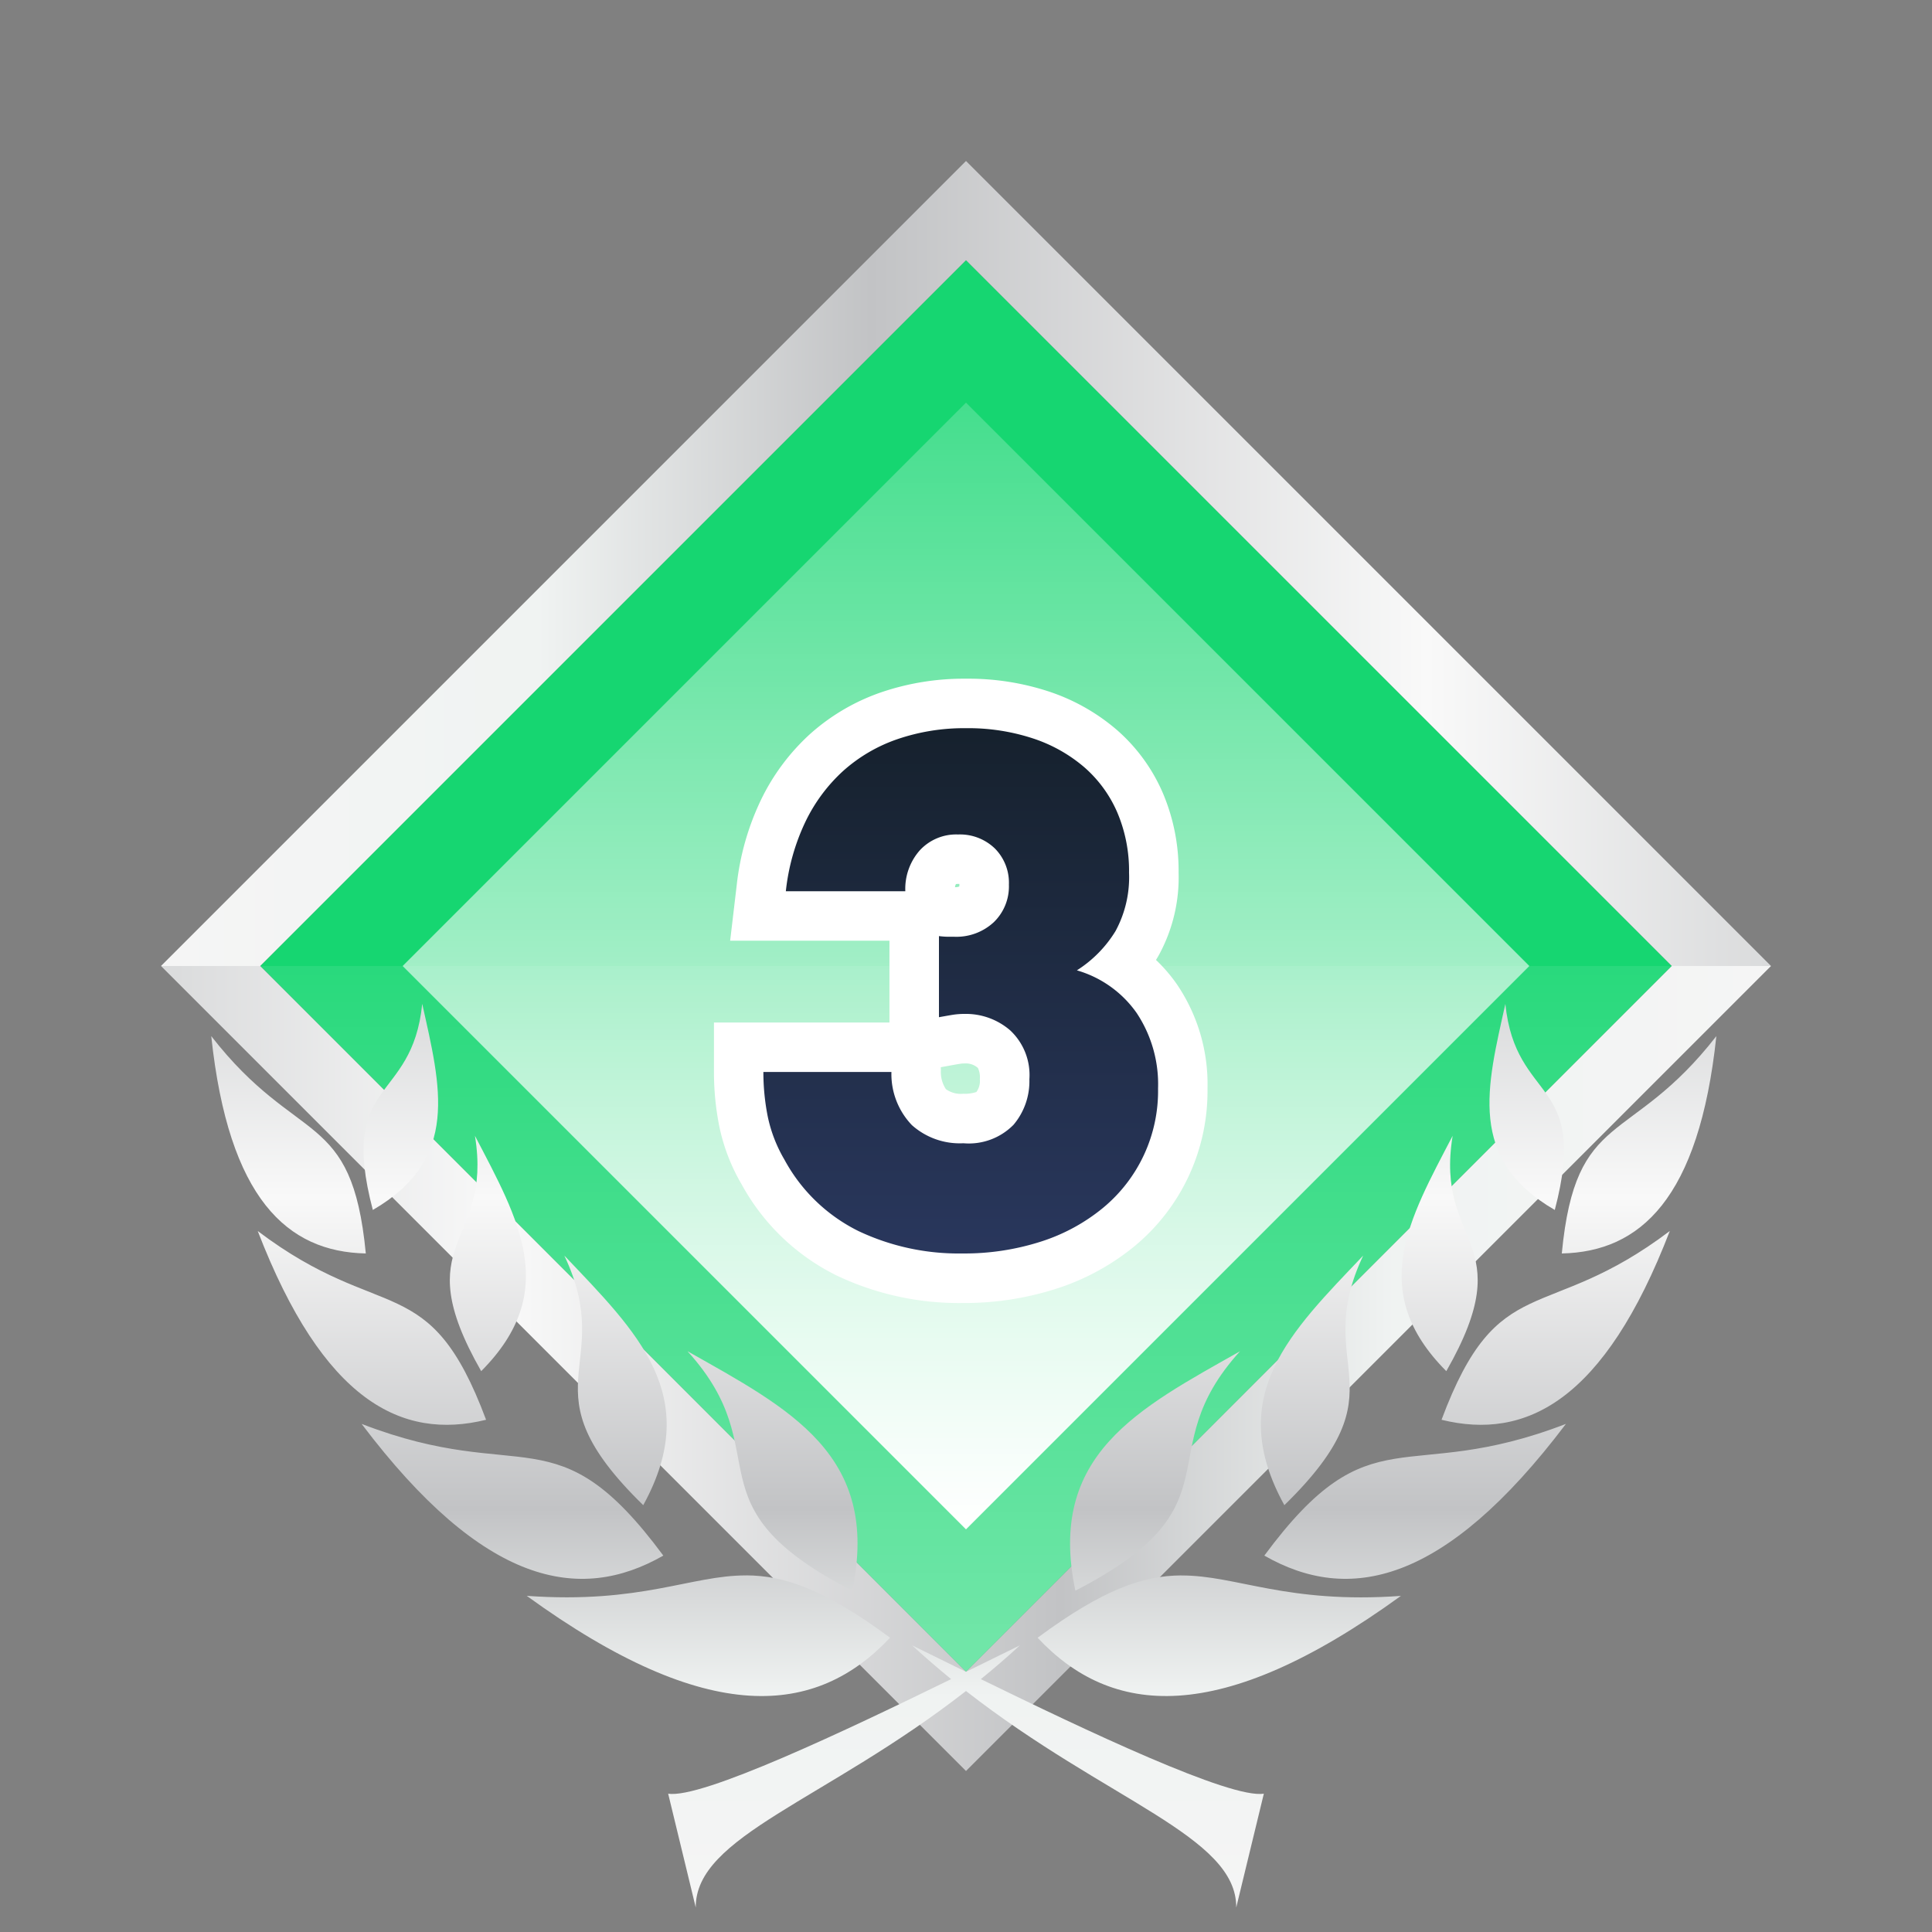
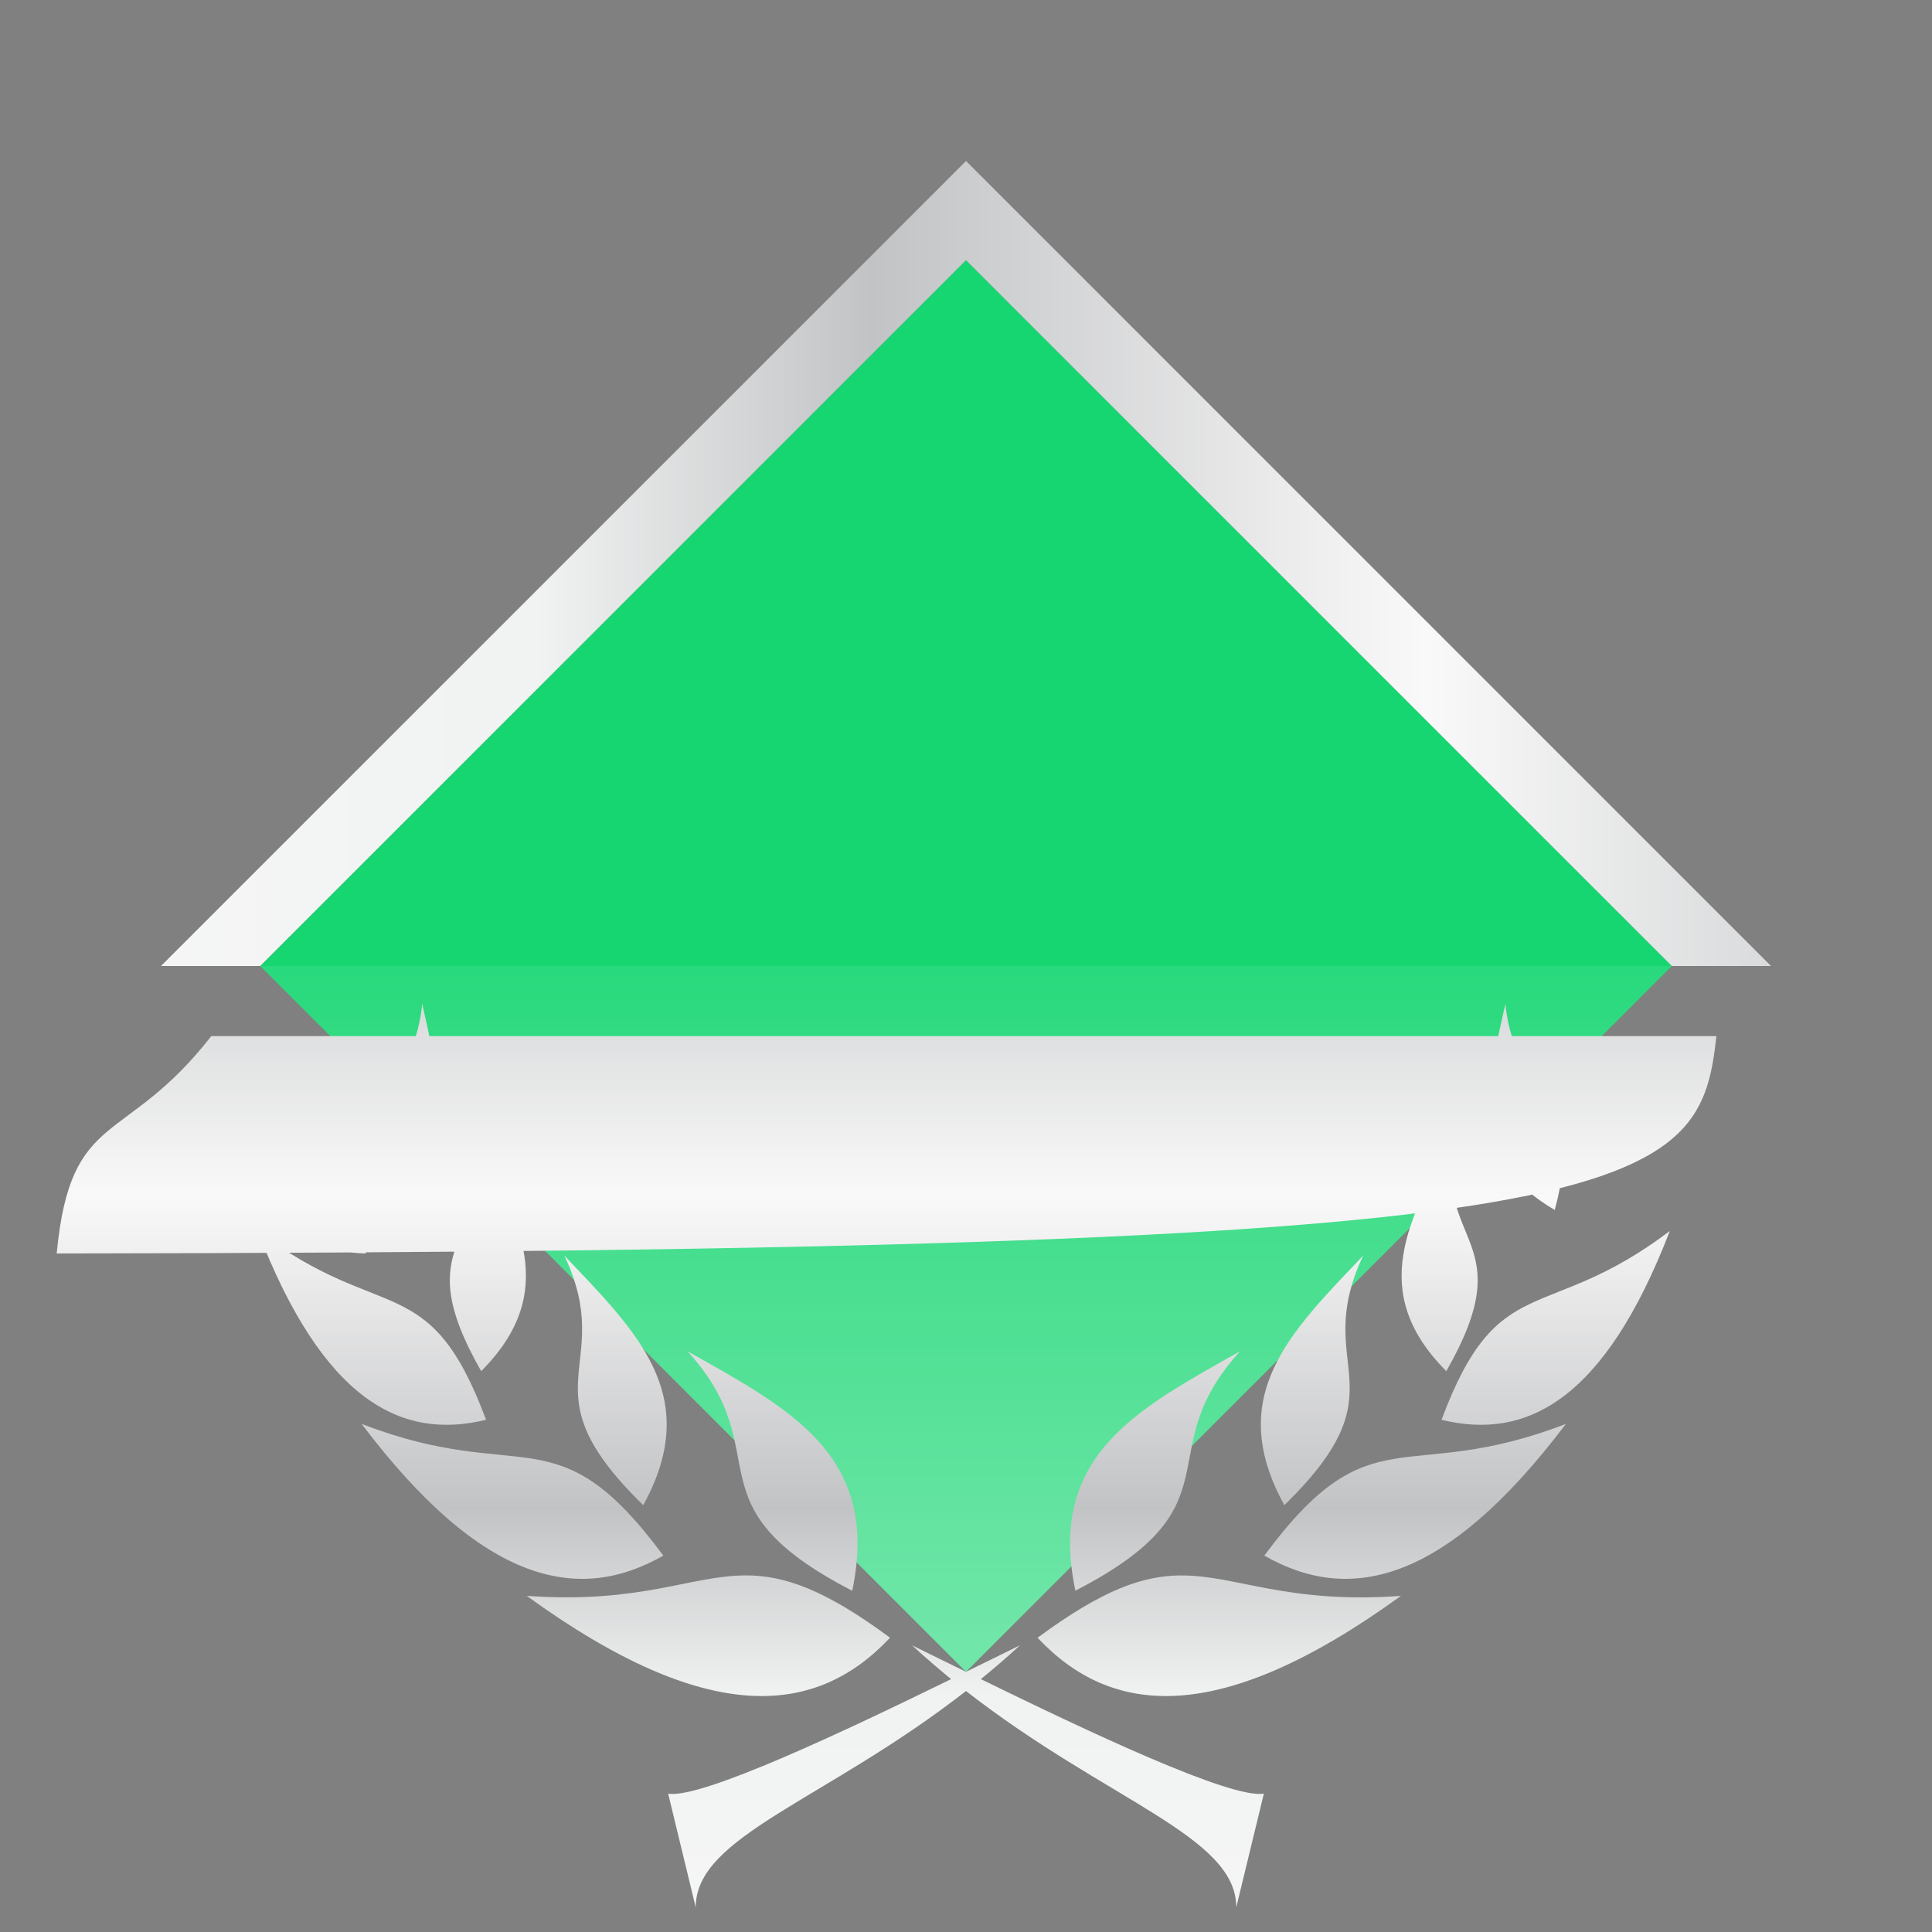
<svg xmlns="http://www.w3.org/2000/svg" xmlns:xlink="http://www.w3.org/1999/xlink" viewBox="0 0 120 120">
  <rect x="0" y="0" width="120" height="120" fill="#808080" stroke="none" />
  <defs>
    <style>.cls-1{isolation:isolate;}.cls-2{fill:none;}.cls-3{fill:#16d671;}.cls-4{opacity:0.4;fill:url(#무제_그라디언트_3);}.cls-4,.cls-7{mix-blend-mode:overlay;}.cls-5{fill:url(#무제_그라디언트_51);}.cls-6{fill:url(#무제_그라디언트_51-2);}.cls-7{fill:url(#무제_그라디언트_3-2);}.cls-8{fill:url(#무제_그라디언트_130);}.cls-9{fill:#fff;}.cls-10{fill:url(#무제_그라디언트_51-3);}</style>
    <linearGradient id="무제_그라디언트_3" x1="60" y1="60" x2="60" y2="103.84" gradientUnits="userSpaceOnUse">
      <stop offset="0" stop-color="#fff" stop-opacity="0.2" />
      <stop offset="1" stop-color="#fff" />
    </linearGradient>
    <linearGradient id="무제_그라디언트_51" x1="110" y1="85" x2="10" y2="85" gradientUnits="userSpaceOnUse">
      <stop offset="0" stop-color="#f5f5f5" />
      <stop offset="0.234" stop-color="#f0f3f2" />
      <stop offset="0.441" stop-color="#c2c3c5" />
      <stop offset="0.786" stop-color="#f9f9f9" />
      <stop offset="0.998" stop-color="#dadbdc" />
    </linearGradient>
    <linearGradient id="무제_그라디언트_51-2" x1="10" y1="35" x2="110" y2="35" xlink:href="#무제_그라디언트_51" />
    <linearGradient id="무제_그라디언트_3-2" x1="60" y1="25.009" x2="60" y2="94.991" gradientTransform="translate(60 144.853) rotate(-135)" xlink:href="#무제_그라디언트_3" />
    <linearGradient id="무제_그라디언트_130" x1="59.673" y1="79.395" x2="59.673" y2="43.692" gradientUnits="userSpaceOnUse">
      <stop offset="0" stop-color="#2a385f" />
      <stop offset="1" stop-color="#15202b" />
    </linearGradient>
    <linearGradient id="무제_그라디언트_51-3" x1="59.864" y1="118.473" x2="59.864" y2="62.348" xlink:href="#무제_그라디언트_51" />
  </defs>
  <title>c3s</title>
  <g class="cls-1">
    <g id="레이어_2" data-name="레이어 2">
      <g id="레이어_1-2" data-name="레이어 1">
        <rect class="cls-2" width="120" height="120" />
        <rect class="cls-3" x="29" y="29" width="61.999" height="61.999" transform="translate(144.853 60) rotate(135)" />
        <polygon class="cls-4" points="16.16 60 60 103.84 103.84 60 16.16 60" />
-         <polygon class="cls-5" points="103.84 60 60 103.84 16.16 60 10 60 60 110 110 60 103.84 60" />
        <polygon class="cls-6" points="60 10 10 60 16.16 60 60 16.16 103.84 60 110 60 60 10" />
-         <rect class="cls-7" x="35.258" y="35.258" width="49.485" height="49.485" transform="translate(144.853 60) rotate(135)" />
-         <path class="cls-8" d="M59.754,79.4a16.128,16.128,0,0,1-7.107-1.547A12.081,12.081,0,0,1,47.391,72.8a10.391,10.391,0,0,1-1.217-3.167,15.817,15.817,0,0,1-.3-3.044V65.048h10.97l.056,1.479a3.121,3.121,0,0,0,.792,2.244,2.966,2.966,0,0,0,2.139.7,2.5,2.5,0,0,0,1.949-.612,2.682,2.682,0,0,0,.613-1.827,2.191,2.191,0,0,0-.655-1.87,2.646,2.646,0,0,0-1.825-.651,3.159,3.159,0,0,0-.525.04c-.239.04-.506.087-.8.14l-1.812.33V56.891h-9.7l.2-1.717a14.824,14.824,0,0,1,1.354-4.8,11.861,11.861,0,0,1,2.711-3.645,11.387,11.387,0,0,1,3.879-2.274,15.369,15.369,0,0,1,9.428-.046,10.926,10.926,0,0,1,3.716,2.1,9.4,9.4,0,0,1,2.447,3.375,10.825,10.825,0,0,1,.844,4.319,8.547,8.547,0,0,1-1.056,4.412,8.321,8.321,0,0,1-.936,1.278,8.14,8.14,0,0,1,2.185,2.139,9.525,9.525,0,0,1,1.61,5.574,10.944,10.944,0,0,1-3.974,8.6,13.208,13.208,0,0,1-4.357,2.371A17.131,17.131,0,0,1,59.754,79.4Zm-1.24-22.778a2.979,2.979,0,0,0,.359.029h.39a1.85,1.85,0,0,0,1.4-.477,1.533,1.533,0,0,0,.468-1.225,1.457,1.457,0,0,0-.419-1.155,1.575,1.575,0,0,0-1.2-.423,1.523,1.523,0,0,0-1.245.485,2.042,2.042,0,0,0-.5,1.5v1.167Z" />
-         <path class="cls-9" d="M60,45.229a12.863,12.863,0,0,1,4.16.636,9.386,9.386,0,0,1,3.2,1.8,7.844,7.844,0,0,1,2.05,2.829,9.263,9.263,0,0,1,.717,3.709,7.026,7.026,0,0,1-.84,3.628,7.545,7.545,0,0,1-2.4,2.439,6.857,6.857,0,0,1,3.71,2.644,7.993,7.993,0,0,1,1.332,4.693,9.415,9.415,0,0,1-3.423,7.42,11.628,11.628,0,0,1-3.853,2.091,15.543,15.543,0,0,1-4.9.737,14.535,14.535,0,0,1-6.435-1.393,10.53,10.53,0,0,1-4.591-4.427,8.843,8.843,0,0,1-1.045-2.706,14.142,14.142,0,0,1-.267-2.747h7.953a4.585,4.585,0,0,0,1.27,3.3,4.459,4.459,0,0,0,3.2,1.127,3.89,3.89,0,0,0,3.115-1.148,4.192,4.192,0,0,0,.984-2.828A3.79,3.79,0,0,0,62.747,64a4.2,4.2,0,0,0-2.828-1.024,4.732,4.732,0,0,0-.779.061c-.246.041-.52.089-.82.144V58.142a4.658,4.658,0,0,0,.553.041h.39a3.413,3.413,0,0,0,2.459-.9,3.09,3.09,0,0,0,.943-2.337,3.013,3.013,0,0,0-.881-2.254,3.119,3.119,0,0,0-2.275-.861,3.072,3.072,0,0,0-2.378.984,3.61,3.61,0,0,0-.9,2.541H48.81a13.289,13.289,0,0,1,1.209-4.3,10.307,10.307,0,0,1,2.357-3.177,9.832,9.832,0,0,1,3.361-1.967A12.8,12.8,0,0,1,60,45.229m0-3.074a15.921,15.921,0,0,0-5.282.85,12.94,12.94,0,0,0-4.4,2.583A13.405,13.405,0,0,0,47.257,49.7a16.387,16.387,0,0,0-1.5,5.294l-.406,3.436h9.894v5.082h-10.9v3.074a17.253,17.253,0,0,0,.325,3.343,11.908,11.908,0,0,0,1.4,3.644,13.567,13.567,0,0,0,5.913,5.659,17.649,17.649,0,0,0,7.777,1.7,18.687,18.687,0,0,0,5.864-.892,14.726,14.726,0,0,0,4.859-2.65A12.486,12.486,0,0,0,75,67.61a11.033,11.033,0,0,0-1.887-6.454A9.852,9.852,0,0,0,71.8,59.623c.045-.072.09-.145.133-.219a10.056,10.056,0,0,0,1.272-5.2,12.346,12.346,0,0,0-.97-4.928,10.937,10.937,0,0,0-2.844-3.921,12.469,12.469,0,0,0-4.232-2.4,15.983,15.983,0,0,0-5.153-.8Zm-.62,12.756a.863.863,0,0,1,.128-.008q.048,0,.081,0v.038a.967.967,0,0,1-.007.12.722.722,0,0,1-.265.044.526.526,0,0,1,.062-.2Zm-.947,11.377.44-.08c.283-.052.541-.1.772-.136a1.643,1.643,0,0,1,.273-.019,1.125,1.125,0,0,1,.822.28,1.348,1.348,0,0,1,.12.7,1.158,1.158,0,0,1-.215.793,2.232,2.232,0,0,1-.809.108,1.591,1.591,0,0,1-1.083-.283,1.939,1.939,0,0,1-.313-1.185l-.007-.182Z" />
        <g id="layer1">
-           <path id="path8735" class="cls-10" d="M26.225,62.348c-.63,6.261-5.239,4.544-3.068,12.805C28.6,71.994,27.37,67.5,26.225,62.348Zm67.277,0c-1.145,5.154-2.379,9.646,3.068,12.805C98.741,66.892,94.132,68.609,93.5,62.348ZM13.121,64.355c1.077,10.125,4.738,13.4,9.6,13.5C21.851,68.814,18.5,71.266,13.121,64.355Zm93.485,0c-5.378,6.911-8.734,4.459-9.6,13.5C101.864,77.751,105.529,74.48,106.606,64.355ZM29.5,70.547c1.125,6.9-4.318,6.376.388,14.618C34.825,80.208,32.211,75.749,29.5,70.547Zm60.726,0c-2.712,5.2-5.33,9.661-.393,14.618C94.538,76.923,89.1,77.447,90.226,70.547ZM16.008,76.46c4.068,10.557,8.94,13.014,14.183,11.725C26.662,78.734,23.768,82.33,16.008,76.46Zm87.706,0c-7.759,5.87-10.649,2.274-14.178,11.725C94.779,89.474,99.647,87.017,103.714,76.46ZM35.053,77.989c3.315,7.025-2.655,8.136,4.9,15.5C43.7,86.681,39.542,82.714,35.053,77.989Zm49.616,0c-4.489,4.726-8.65,8.692-4.895,15.5C87.324,86.125,81.354,85.014,84.669,77.989ZM42.7,83.925c5.8,6.388-.18,9.509,10.234,14.879C54.712,90.352,49,87.488,42.7,83.925Zm34.329,0C70.723,87.488,65.015,90.352,66.794,98.8c10.414-5.37,4.43-8.491,10.234-14.879ZM22.462,88.441C30.039,98.472,35.993,99.6,41.2,96.621,34.535,87.608,32.546,92.334,22.462,88.441Zm74.8,0c-10.085,3.893-12.068-.833-18.732,8.18C83.735,99.6,89.684,98.471,97.262,88.441ZM46.354,97.852c-3.435-.013-6.525,1.78-13.638,1.269,11.309,8.2,18,7.463,22.566,2.6-4.066-3.011-6.577-3.863-8.928-3.872Zm27.016,0c-2.35.009-4.858.861-8.923,3.872,4.562,4.86,11.257,5.593,22.566-2.6-7.113.511-10.208-1.282-13.643-1.269Zm-16.721,4.341c.809.745,1.621,1.44,2.428,2.1-6.524,3.191-15.507,7.452-17.576,7.115l1.713,7.068c-.028-4.433,8.019-6.609,16.786-13.444,8.768,6.837,16.815,9.011,16.786,13.444l1.714-7.068c-2.069.337-11.052-3.923-17.577-7.115.808-.657,1.619-1.352,2.429-2.1-.938.459-2.106,1.036-3.352,1.647-1.245-.611-2.415-1.189-3.352-1.647Z" />
+           <path id="path8735" class="cls-10" d="M26.225,62.348c-.63,6.261-5.239,4.544-3.068,12.805C28.6,71.994,27.37,67.5,26.225,62.348Zm67.277,0c-1.145,5.154-2.379,9.646,3.068,12.805C98.741,66.892,94.132,68.609,93.5,62.348ZM13.121,64.355c1.077,10.125,4.738,13.4,9.6,13.5C21.851,68.814,18.5,71.266,13.121,64.355Zc-5.378,6.911-8.734,4.459-9.6,13.5C101.864,77.751,105.529,74.48,106.606,64.355ZM29.5,70.547c1.125,6.9-4.318,6.376.388,14.618C34.825,80.208,32.211,75.749,29.5,70.547Zm60.726,0c-2.712,5.2-5.33,9.661-.393,14.618C94.538,76.923,89.1,77.447,90.226,70.547ZM16.008,76.46c4.068,10.557,8.94,13.014,14.183,11.725C26.662,78.734,23.768,82.33,16.008,76.46Zm87.706,0c-7.759,5.87-10.649,2.274-14.178,11.725C94.779,89.474,99.647,87.017,103.714,76.46ZM35.053,77.989c3.315,7.025-2.655,8.136,4.9,15.5C43.7,86.681,39.542,82.714,35.053,77.989Zm49.616,0c-4.489,4.726-8.65,8.692-4.895,15.5C87.324,86.125,81.354,85.014,84.669,77.989ZM42.7,83.925c5.8,6.388-.18,9.509,10.234,14.879C54.712,90.352,49,87.488,42.7,83.925Zm34.329,0C70.723,87.488,65.015,90.352,66.794,98.8c10.414-5.37,4.43-8.491,10.234-14.879ZM22.462,88.441C30.039,98.472,35.993,99.6,41.2,96.621,34.535,87.608,32.546,92.334,22.462,88.441Zm74.8,0c-10.085,3.893-12.068-.833-18.732,8.18C83.735,99.6,89.684,98.471,97.262,88.441ZM46.354,97.852c-3.435-.013-6.525,1.78-13.638,1.269,11.309,8.2,18,7.463,22.566,2.6-4.066-3.011-6.577-3.863-8.928-3.872Zm27.016,0c-2.35.009-4.858.861-8.923,3.872,4.562,4.86,11.257,5.593,22.566-2.6-7.113.511-10.208-1.282-13.643-1.269Zm-16.721,4.341c.809.745,1.621,1.44,2.428,2.1-6.524,3.191-15.507,7.452-17.576,7.115l1.713,7.068c-.028-4.433,8.019-6.609,16.786-13.444,8.768,6.837,16.815,9.011,16.786,13.444l1.714-7.068c-2.069.337-11.052-3.923-17.577-7.115.808-.657,1.619-1.352,2.429-2.1-.938.459-2.106,1.036-3.352,1.647-1.245-.611-2.415-1.189-3.352-1.647Z" />
        </g>
      </g>
    </g>
  </g>
</svg>